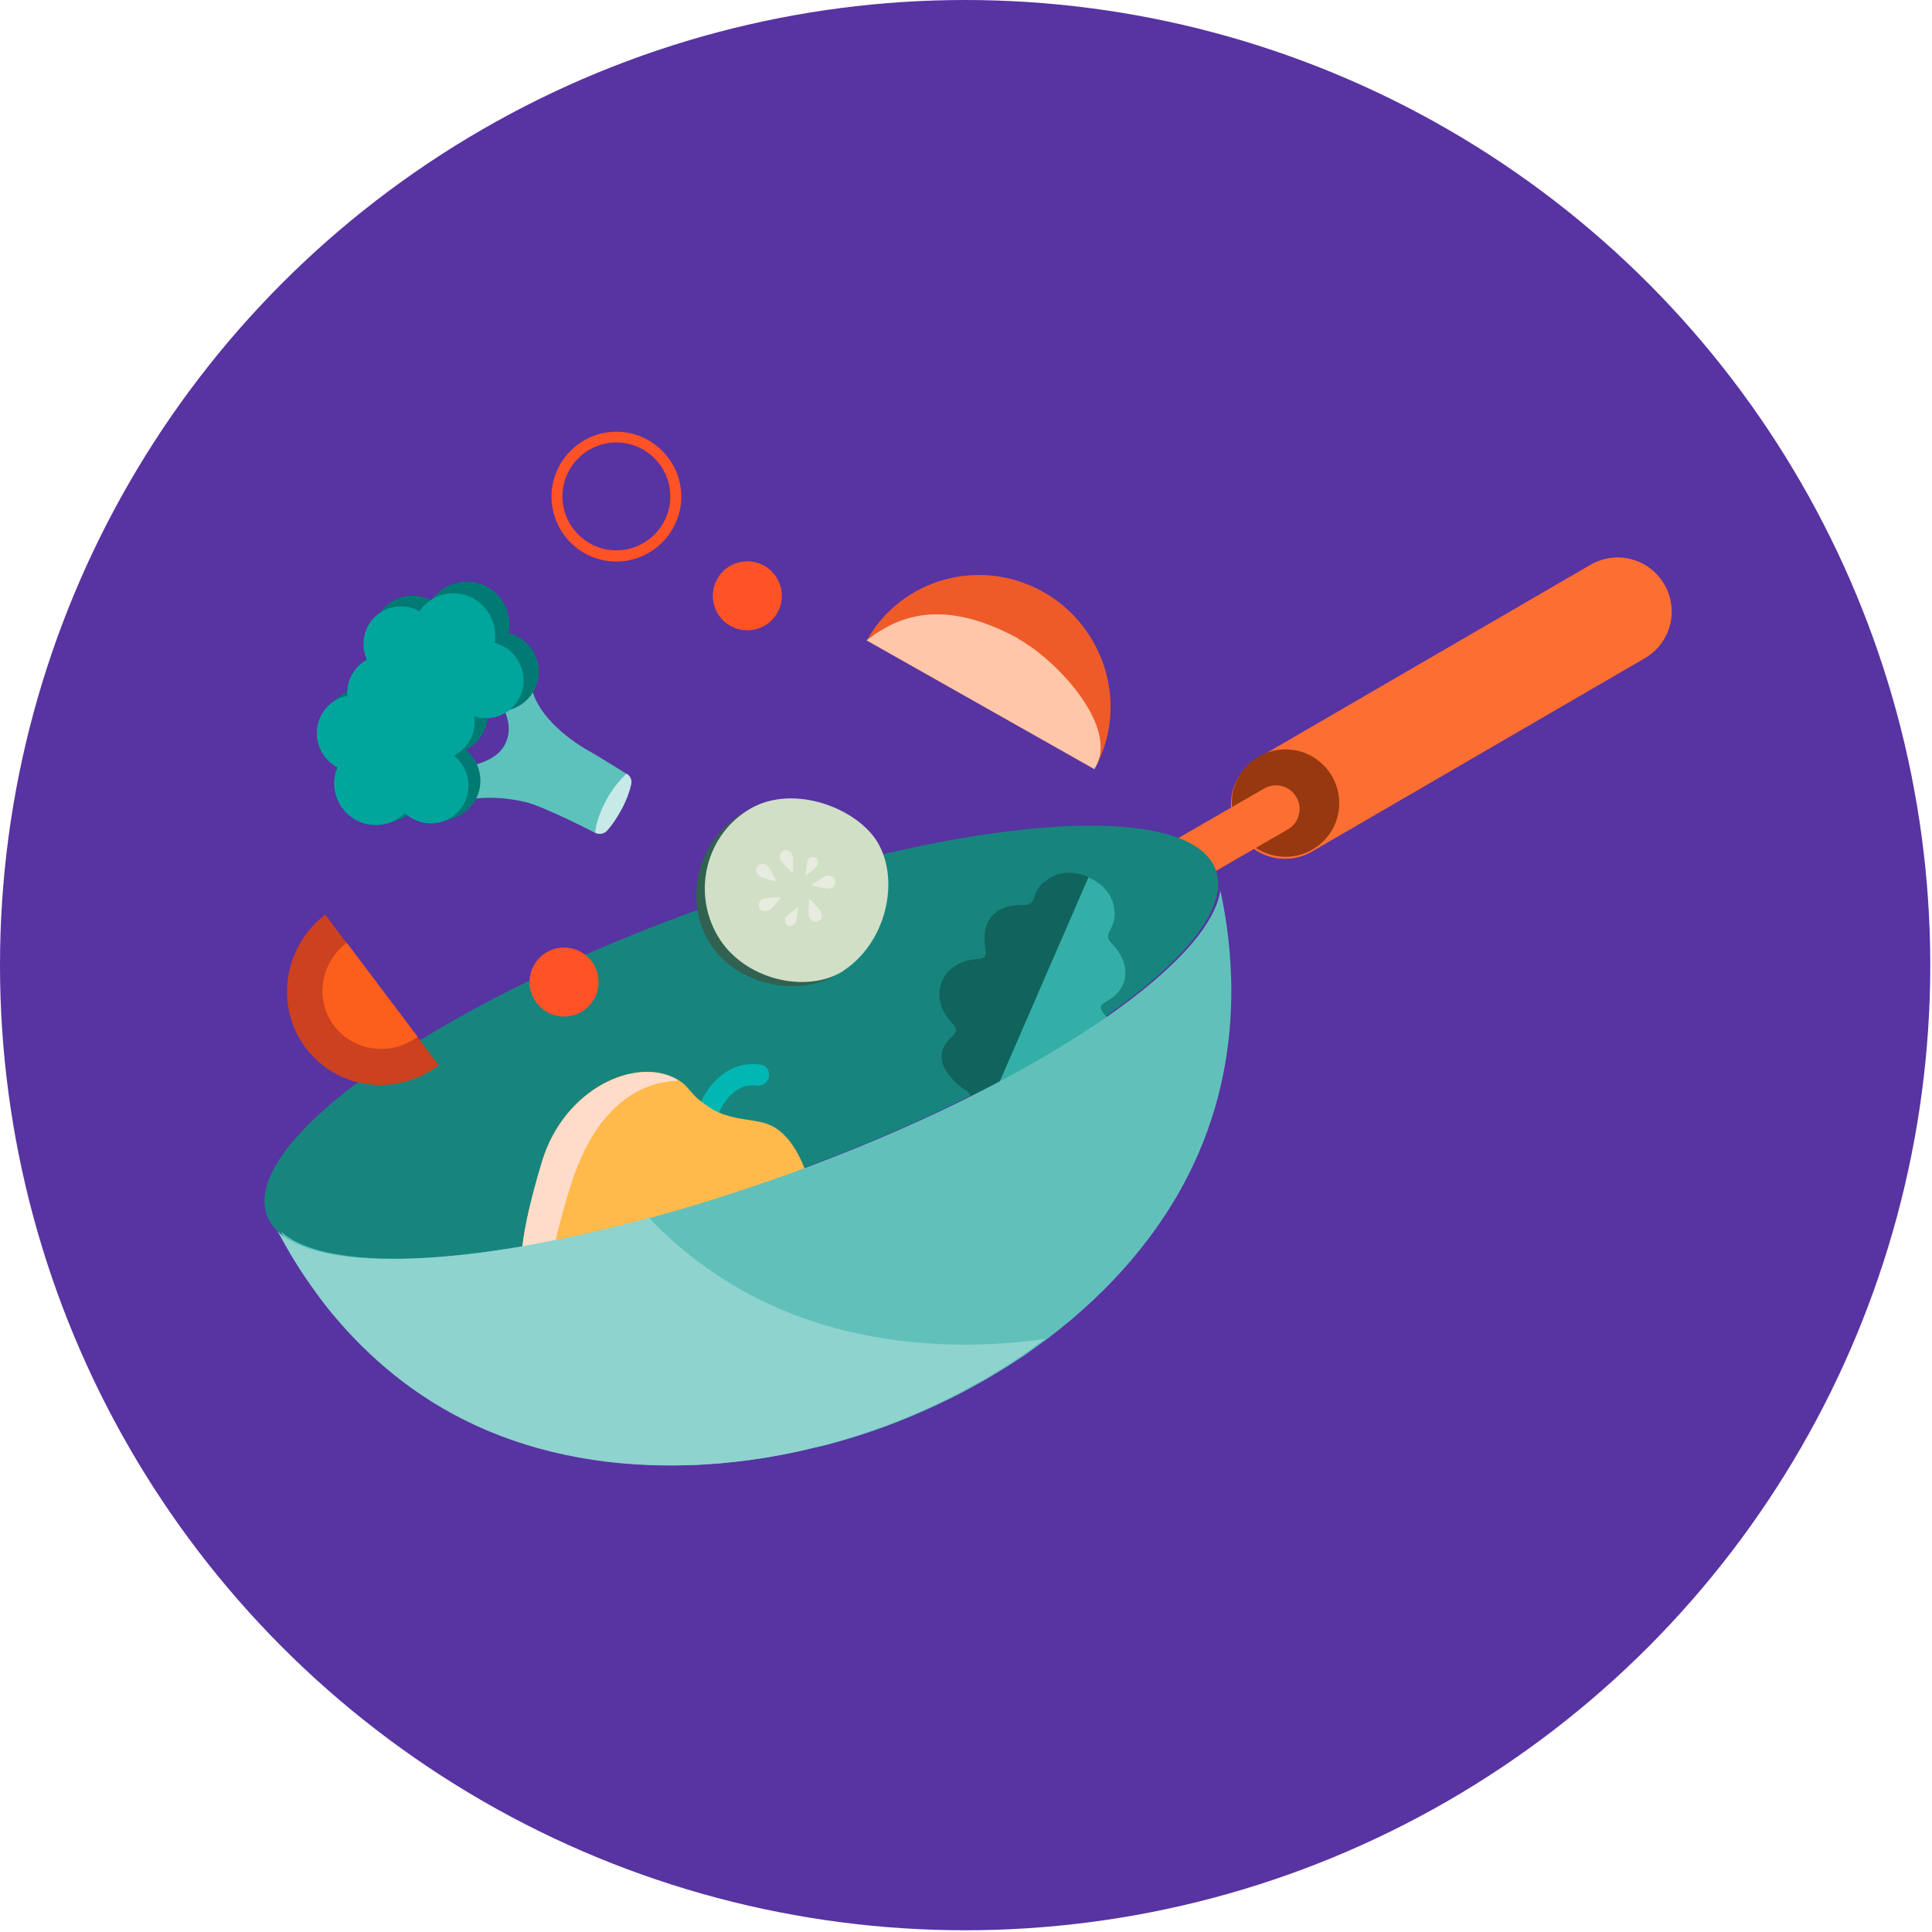
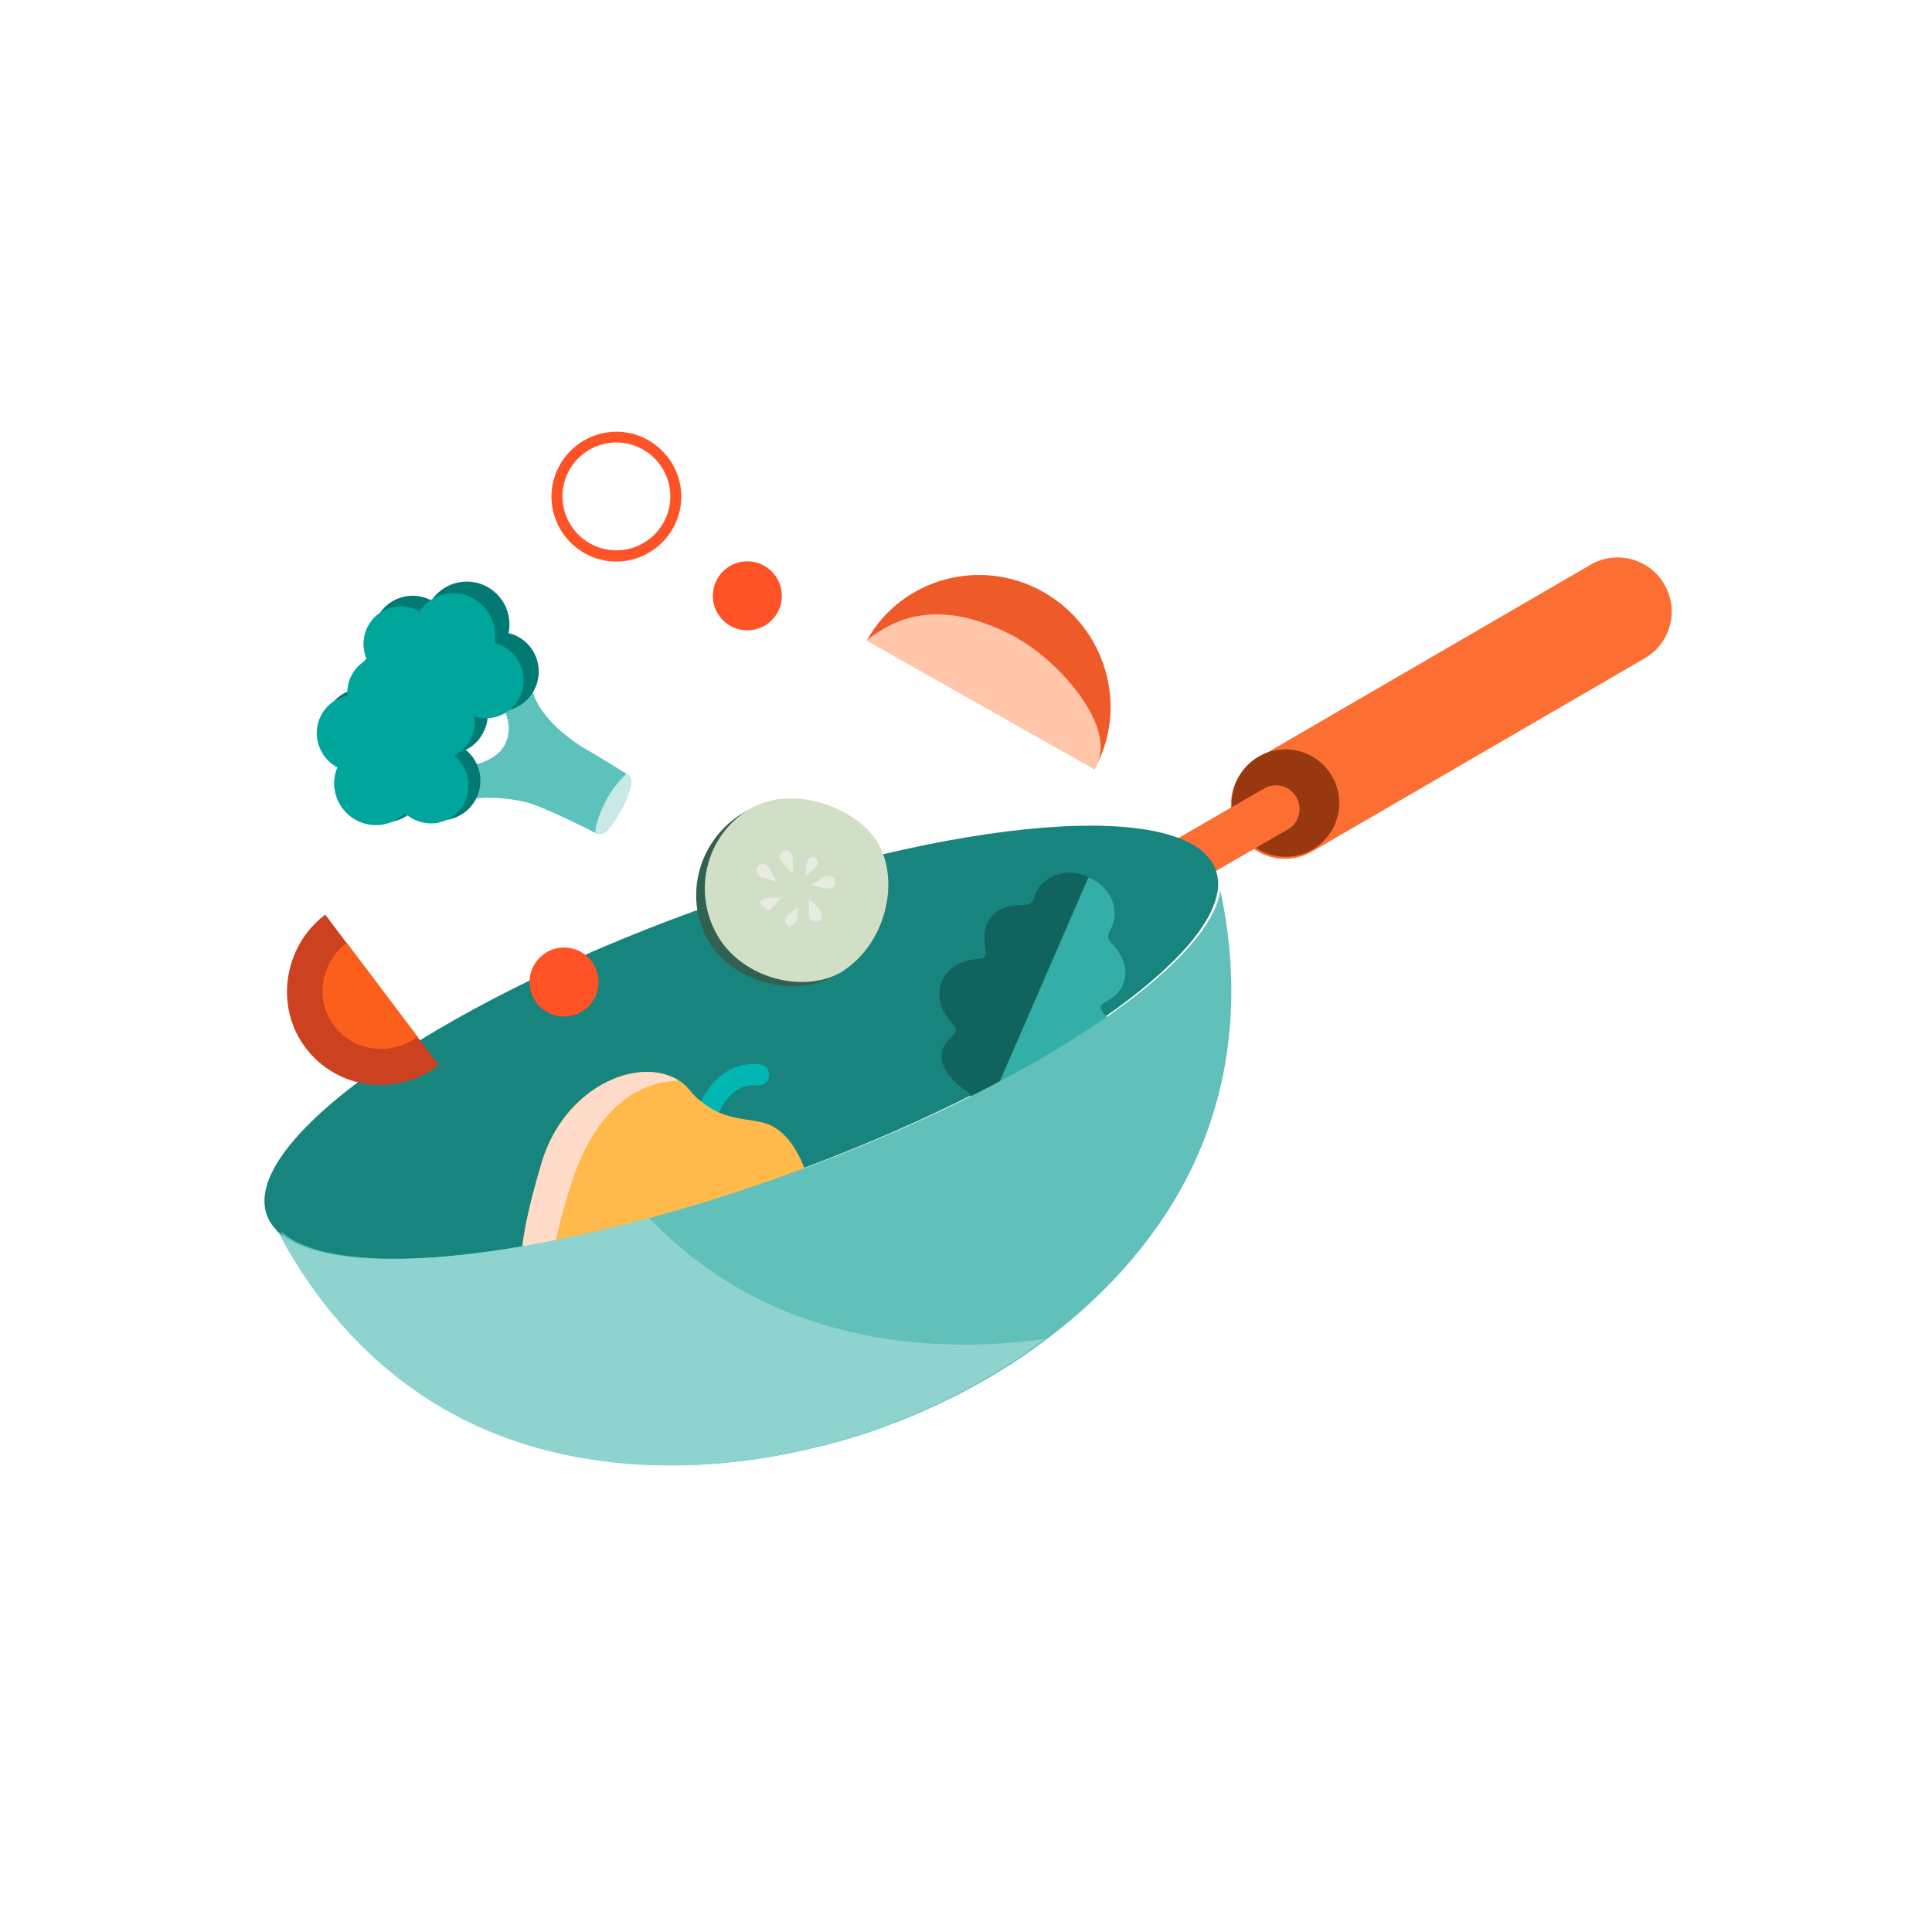
<svg xmlns="http://www.w3.org/2000/svg" width="358" height="358" viewBox="0 0 358 358" fill="none">
-   <circle cx="178.84" cy="178.84" r="178.84" fill="#5833A2" />
  <path d="M51.542 228.426C50.737 226.902 50.06 225.547 49.467 224.276C50.06 225.547 50.737 226.902 51.499 228.426H51.542Z" fill="#5833A2" />
  <path d="M294.731 104.648L233.066 140.466C228.293 143.238 226.672 149.354 229.444 154.127L229.465 154.164C232.237 158.937 238.354 160.558 243.127 157.786L304.791 121.968C309.564 119.196 311.186 113.08 308.413 108.307L308.392 108.27C305.62 103.498 299.503 101.876 294.731 104.648Z" fill="#FC6E32" />
  <path d="M238.205 158.764C243.701 158.764 248.157 154.309 248.157 148.813C248.157 143.317 243.701 138.861 238.205 138.861C232.709 138.861 228.254 143.317 228.254 148.813C228.254 154.309 232.709 158.764 238.205 158.764Z" fill="#973810" />
  <path d="M234.252 146.105L216.685 156.247C214.599 157.451 213.884 160.119 215.089 162.205L215.11 162.242C216.314 164.328 218.982 165.043 221.068 163.838L238.635 153.696C240.721 152.492 241.436 149.824 240.231 147.738L240.21 147.701C239.005 145.615 236.338 144.9 234.252 146.105Z" fill="#FC6E32" />
  <path d="M225.611 165.116C223.578 179.133 190.251 201.407 146.168 217.456C137.275 220.675 128.552 223.427 120.252 225.714C86.925 234.776 59.696 235.962 51.48 228.255C50.718 226.688 50.041 225.333 49.448 224.063C50.041 225.333 50.718 226.688 51.523 228.213C50.549 227.323 49.871 226.307 49.448 225.164C44.578 211.74 79.98 186.543 128.51 168.885C177.081 151.226 220.36 147.753 225.272 161.177C225.696 162.405 225.823 163.718 225.653 165.116H225.611Z" fill="#17857E" />
  <path d="M130.518 206.956C129.713 206.49 129.374 205.474 129.713 204.585C130.856 201.663 134.668 196.369 140.893 197.259C141.951 197.386 142.671 198.402 142.502 199.461C142.332 200.519 141.358 201.282 140.3 201.154C135.557 200.477 133.355 205.94 133.313 205.982C132.931 206.998 131.788 207.507 130.814 207.125C130.729 207.125 130.645 207.041 130.518 206.998V206.956Z" fill="#00B7B3" />
  <path d="M141.953 208.184C139.285 207.294 135.093 207.591 131.494 205.219C130.393 204.5 129.249 203.568 129.249 203.568C127.767 202.213 127.386 201.112 125.565 200.053C117.943 195.607 104.519 201.62 100.411 215.298C95.202 232.66 94.737 241.934 102.359 246.423C103.545 247.101 105.238 247.185 107.186 246.762C107.695 248.54 108.542 249.895 109.6 250.615C111.294 252.097 113.793 253.791 117.053 254.427C132.51 257.476 153.81 234.651 149.999 219.406C149.745 218.389 147.628 210.047 141.953 208.184Z" fill="#FFBA4B" />
  <g style="mix-blend-mode:multiply">
    <path d="M125.565 200.095C117.943 195.649 104.519 201.662 100.411 215.34C95.202 232.702 94.737 241.976 102.359 246.465C102.952 246.804 98.124 244.432 105.62 220.04C112.48 197.724 126.751 200.857 125.565 200.137V200.095Z" fill="#FFDCCA" />
  </g>
  <path d="M204.713 188.069C203.569 186.587 203.654 186.333 205.348 185.359C208.227 183.707 209.286 180.701 207.973 177.652C207.507 176.635 206.83 175.661 206.025 174.857C205.178 174.01 205.136 173.375 205.729 172.316C206.237 171.427 206.576 170.241 206.534 169.225C206.449 166.006 204.543 163.889 201.748 162.619C201.748 162.619 201.664 162.619 201.621 162.576L181.549 208.777C182.608 209.285 183.836 209.666 183.963 209.327C185.106 206.702 186.207 205.601 188.875 206.448C193.364 207.93 197.09 205.474 197.302 200.815C197.344 199.587 198.064 199.46 199.038 199.46C202.087 199.46 204.67 198.402 206.025 195.607C207.338 192.897 206.533 190.356 204.755 188.027L204.713 188.069Z" fill="#34AFA7" />
  <path d="M193.448 163.424C192.643 164.101 192.008 165.118 191.711 166.092C191.33 167.32 190.822 167.701 189.552 167.701C184.258 167.574 181.633 170.75 182.607 175.958C182.818 177.059 182.437 177.61 181.336 177.695C180.743 177.737 180.193 177.779 179.642 177.906C174.857 178.838 172.613 183.623 175.069 187.816C175.45 188.451 175.874 189.086 176.424 189.594C177.356 190.526 177.44 191.203 176.339 192.135C174.434 193.744 173.883 196.073 175.154 198.191C176.043 199.673 177.398 201.112 178.923 202.002C180.447 202.891 180.743 205.686 179.897 207.168C179.685 207.592 180.574 208.227 181.633 208.735L201.705 162.534C198.868 161.306 196.031 161.306 193.532 163.424H193.448Z" fill="#11645E" />
  <path d="M228.163 183.675C228.163 193.33 226.469 204.51 221.134 215.816C215.247 228.351 205.719 239.276 194.116 248.042C192.803 249.016 191.448 249.99 190.093 250.964C188.95 251.726 187.807 252.489 186.663 253.209C185.774 253.759 184.842 254.31 183.953 254.86C183.148 255.368 182.344 255.792 181.539 256.258C180.48 256.85 179.379 257.443 178.278 258.036C176.966 258.714 175.611 259.391 174.256 260.026C173.027 260.619 171.799 261.17 170.529 261.72C165.024 264.134 159.307 266.124 153.506 267.649C152.743 267.861 151.981 268.03 151.219 268.199C147.281 269.173 143.342 269.936 139.362 270.486C138.176 270.656 136.948 270.783 135.72 270.91C134.576 271.037 133.433 271.164 132.247 271.206C132.078 271.248 131.866 271.248 131.697 271.248C130.596 271.333 129.495 271.418 128.394 271.418C114.419 271.926 100.741 269.639 88.63 264.049C77.154 258.756 68.685 251.218 62.417 243.765C60.893 241.902 59.453 240.039 58.183 238.218C55.599 234.618 53.609 231.146 52 228.139C60.215 235.846 87.444 234.661 120.771 225.598C129.071 223.312 137.795 220.559 146.688 217.341C190.771 201.291 224.098 179.017 226.13 165C227.231 169.997 228.163 176.434 228.163 183.675Z" fill="#61C1BA" />
  <path d="M51.542 228.426C50.737 226.902 50.06 225.547 49.467 224.276C50.06 225.547 50.737 226.902 51.499 228.426H51.542Z" fill="#795CB5" />
  <path d="M193.598 248.116C192.285 249.09 190.93 250.064 189.575 251.038C188.431 251.8 187.288 252.562 186.145 253.282C185.255 253.833 184.324 254.383 183.434 254.934C182.63 255.442 181.825 255.865 181.021 256.331C179.962 256.924 178.861 257.517 177.76 258.11C176.447 258.787 175.092 259.465 173.737 260.1C172.509 260.693 171.281 261.243 170.01 261.794C164.505 264.208 158.788 266.198 152.987 267.722C152.225 267.934 151.462 268.103 150.7 268.273C146.762 269.247 142.824 270.009 138.843 270.56C137.657 270.729 136.429 270.856 135.201 270.983C134.058 271.11 132.915 271.237 131.729 271.279C131.559 271.322 131.348 271.322 131.178 271.322C130.077 271.407 128.976 271.491 127.875 271.491C113.901 271.999 100.223 269.713 88.112 264.123C76.635 258.829 68.166 251.292 61.899 243.839C60.332 241.975 58.934 240.112 57.664 238.291C55.081 234.692 53.091 231.219 51.481 228.213C59.697 235.92 86.926 234.734 120.253 225.672C126.012 231.685 133.338 237.444 142.654 241.721C157.984 248.793 175.897 250.572 193.598 248.116Z" fill="#8ED3CE" />
  <path d="M86.604 148.178C86.604 148.178 82.2 143.012 85.969 142.207C88.298 141.699 92.025 140.852 93.507 138.057C95.751 133.822 92.321 129.927 92.491 129.757C94.735 127.428 98.25 125.692 98.504 127.216C99.266 132.086 104.814 136.744 109.006 139.073C110.742 140.047 116.036 143.351 116.036 143.351C116.713 143.732 117.094 144.494 116.925 145.298C116.713 146.357 116.205 147.924 115.231 149.787C114.045 151.989 113.071 153.26 112.394 153.98C111.843 154.53 110.996 154.657 110.276 154.318C110.276 154.318 100.748 149.406 97.318 148.602C90.839 147.119 86.604 148.22 86.604 148.22V148.178Z" fill="#5DC2BB" />
  <path d="M116.08 143.351C116.758 143.732 117.139 144.494 116.97 145.299C116.758 146.357 116.25 147.924 115.276 149.787C114.09 151.989 113.116 153.26 112.438 153.98C111.888 154.53 111.041 154.657 110.321 154.318C110.321 154.318 110.194 152.201 112.481 148.009C113.921 145.299 116.08 143.393 116.08 143.393V143.351Z" fill="#C7E9E7" />
  <path d="M94.186 117.308C94.779 117.435 95.372 117.647 95.923 117.943C99.522 119.849 100.877 124.295 98.972 127.894C97.278 131.07 93.594 132.51 90.29 131.452C90.502 132.934 90.29 134.458 89.486 135.856C88.766 137.253 87.623 138.312 86.31 138.947C88.978 141.107 89.825 144.96 88.173 148.094C86.268 151.693 81.821 153.049 78.222 151.143C77.671 150.846 77.163 150.508 76.74 150.084C74.326 152.498 70.557 153.176 67.423 151.482C63.781 149.534 62.257 145.13 63.866 141.403C60.267 139.498 58.911 135.051 60.817 131.452C61.918 129.419 63.781 128.106 65.899 127.683C65.814 126.37 66.068 124.973 66.746 123.702C67.423 122.389 68.482 121.373 69.71 120.696C68.863 118.705 68.863 116.376 69.964 114.301C71.87 110.702 76.316 109.347 79.916 111.252C79.916 111.252 79.916 111.252 79.958 111.252C79.958 111.252 80 111.167 80.043 111.125C82.541 107.568 87.496 106.679 91.053 109.219C93.678 111.083 94.822 114.216 94.271 117.181L94.186 117.308Z" fill="#007A73" />
  <path d="M91.517 119.086C92.068 119.213 92.66 119.425 93.211 119.722C96.683 121.585 98.038 125.904 96.218 129.377C94.608 132.426 91.094 133.781 87.875 132.764C88.087 134.204 87.875 135.686 87.155 137.041C86.435 138.354 85.377 139.371 84.149 140.006C86.732 142.123 87.621 145.85 86.012 148.856C84.191 152.329 79.914 153.599 76.442 151.693C75.891 151.397 75.425 151.058 75.002 150.677C72.715 153.006 69.073 153.599 66.024 151.99C62.467 150.084 60.985 145.807 62.509 142.208C59.037 140.345 57.682 136.025 59.503 132.553C60.519 130.605 62.34 129.334 64.373 128.953C64.288 127.683 64.5 126.328 65.135 125.142C65.812 123.872 66.787 122.898 67.972 122.262C67.125 120.314 67.125 118.07 68.142 116.08C69.963 112.607 74.24 111.337 77.712 113.242C77.712 113.242 77.712 113.242 77.754 113.242C77.754 113.242 77.797 113.158 77.839 113.115C80.253 109.685 84.996 108.881 88.468 111.379C91.009 113.2 92.152 116.249 91.644 119.086H91.517Z" fill="#00A59C" />
  <path d="M193.32 109.685C181.674 103.121 167.022 107.187 160.628 118.663L202.805 142.504C209.242 131.028 204.923 116.249 193.32 109.685Z" fill="#EE5B29" />
  <path d="M188.62 118.281C174.137 110.405 165.795 114.597 160.586 118.662L202.763 142.504C207.76 135.051 195.861 122.262 188.577 118.324L188.62 118.281Z" fill="#FFC6AA" />
  <path d="M114.216 104.053C107.568 104.053 102.189 98.633 102.189 92.026C102.189 85.42 107.61 80 114.216 80C120.822 80 126.242 85.42 126.242 92.026C126.242 98.633 120.822 104.053 114.216 104.053ZM114.216 81.99C108.711 81.99 104.222 86.479 104.222 91.984C104.222 97.489 108.711 101.978 114.216 101.978C119.721 101.978 124.21 97.489 124.21 91.984C124.21 86.479 119.721 81.99 114.216 81.99Z" fill="#FF5227" />
  <path d="M138.479 116.8C142.011 116.8 144.874 113.937 144.874 110.405C144.874 106.874 142.011 104.011 138.479 104.011C134.948 104.011 132.085 106.874 132.085 110.405C132.085 113.937 134.948 116.8 138.479 116.8Z" fill="#FF5227" />
  <path d="M104.519 188.366C108.051 188.366 110.914 185.503 110.914 181.972C110.914 178.44 108.051 175.577 104.519 175.577C100.988 175.577 98.125 178.44 98.125 181.972C98.125 185.503 100.988 188.366 104.519 188.366Z" fill="#FF5227" />
  <path d="M155.166 180.489C148.179 185.062 135.983 182.564 131.24 174.306C126.497 166.048 129.546 155.335 137.931 150.507C146.315 145.679 158.427 150.168 162.111 156.563C166.176 163.635 163.339 175.153 155.166 180.489Z" fill="#316151" />
  <path d="M156.35 179.855C149.617 184.259 137.718 181.633 132.932 173.333C128.147 165.033 130.984 154.489 139.073 149.831C147.161 145.172 159.018 149.831 162.702 156.225C166.768 163.297 164.184 174.688 156.308 179.855H156.35Z" fill="#D1DFC6" />
-   <path d="M142.459 168.717C141.782 169.056 141.019 168.844 140.723 168.251C140.426 167.658 140.723 166.896 141.358 166.6C141.993 166.303 144.746 166.261 144.746 166.261C144.746 166.261 143.094 168.42 142.417 168.759L142.459 168.717Z" fill="#E8EBDF" />
+   <path d="M142.459 168.717C140.426 167.658 140.723 166.896 141.358 166.6C141.993 166.303 144.746 166.261 144.746 166.261C144.746 166.261 143.094 168.42 142.417 168.759L142.459 168.717Z" fill="#E8EBDF" />
  <path d="M144.58 159.316C144.326 158.638 144.58 157.876 145.215 157.622C145.85 157.368 146.57 157.707 146.824 158.427C147.078 159.146 146.909 161.814 146.909 161.814C146.909 161.814 144.876 159.993 144.622 159.316H144.58Z" fill="#E8EBDF" />
  <path d="M152.202 169.097C152.456 169.775 152.202 170.537 151.567 170.749C150.931 170.961 150.254 170.622 149.957 169.944C149.661 169.267 149.957 166.557 149.957 166.557C149.957 166.557 151.948 168.42 152.202 169.097Z" fill="#E8EBDF" />
  <path d="M149.66 159.4C149.956 158.849 150.591 158.595 151.057 158.892C151.523 159.188 151.735 159.823 151.438 160.374C151.142 160.924 149.321 162.28 149.321 162.28C149.321 162.28 149.363 159.993 149.66 159.442V159.4Z" fill="#E8EBDF" />
  <path d="M147.373 170.961C147.076 171.512 146.399 171.724 145.933 171.427C145.467 171.131 145.298 170.495 145.637 169.945C145.975 169.394 147.881 168.124 147.881 168.124C147.881 168.124 147.712 170.411 147.415 170.961H147.373Z" fill="#E8EBDF" />
  <path d="M153.26 162.28C153.98 162.153 154.658 162.577 154.785 163.254C154.912 163.932 154.404 164.525 153.684 164.652C152.964 164.779 150.338 164.017 150.338 164.017C150.338 164.017 152.54 162.407 153.26 162.28Z" fill="#E8EBDF" />
  <path d="M140.682 162.322C140.089 161.856 139.962 161.094 140.386 160.543C140.809 159.992 141.614 159.95 142.164 160.416C142.715 160.882 143.9 163.338 143.9 163.338C143.9 163.338 141.233 162.787 140.682 162.322Z" fill="#E8EBDF" />
  <path d="M56.664 194.209C62.508 201.916 73.519 203.314 81.31 197.385L60.264 169.479C52.472 175.407 50.863 186.587 56.664 194.209Z" fill="#CC4120" />
  <path d="M61.916 190.103C65.558 194.888 72.545 195.777 77.373 192.093L64.245 174.688C59.375 178.373 58.274 185.318 61.916 190.103Z" fill="#FC5E1B" />
</svg>